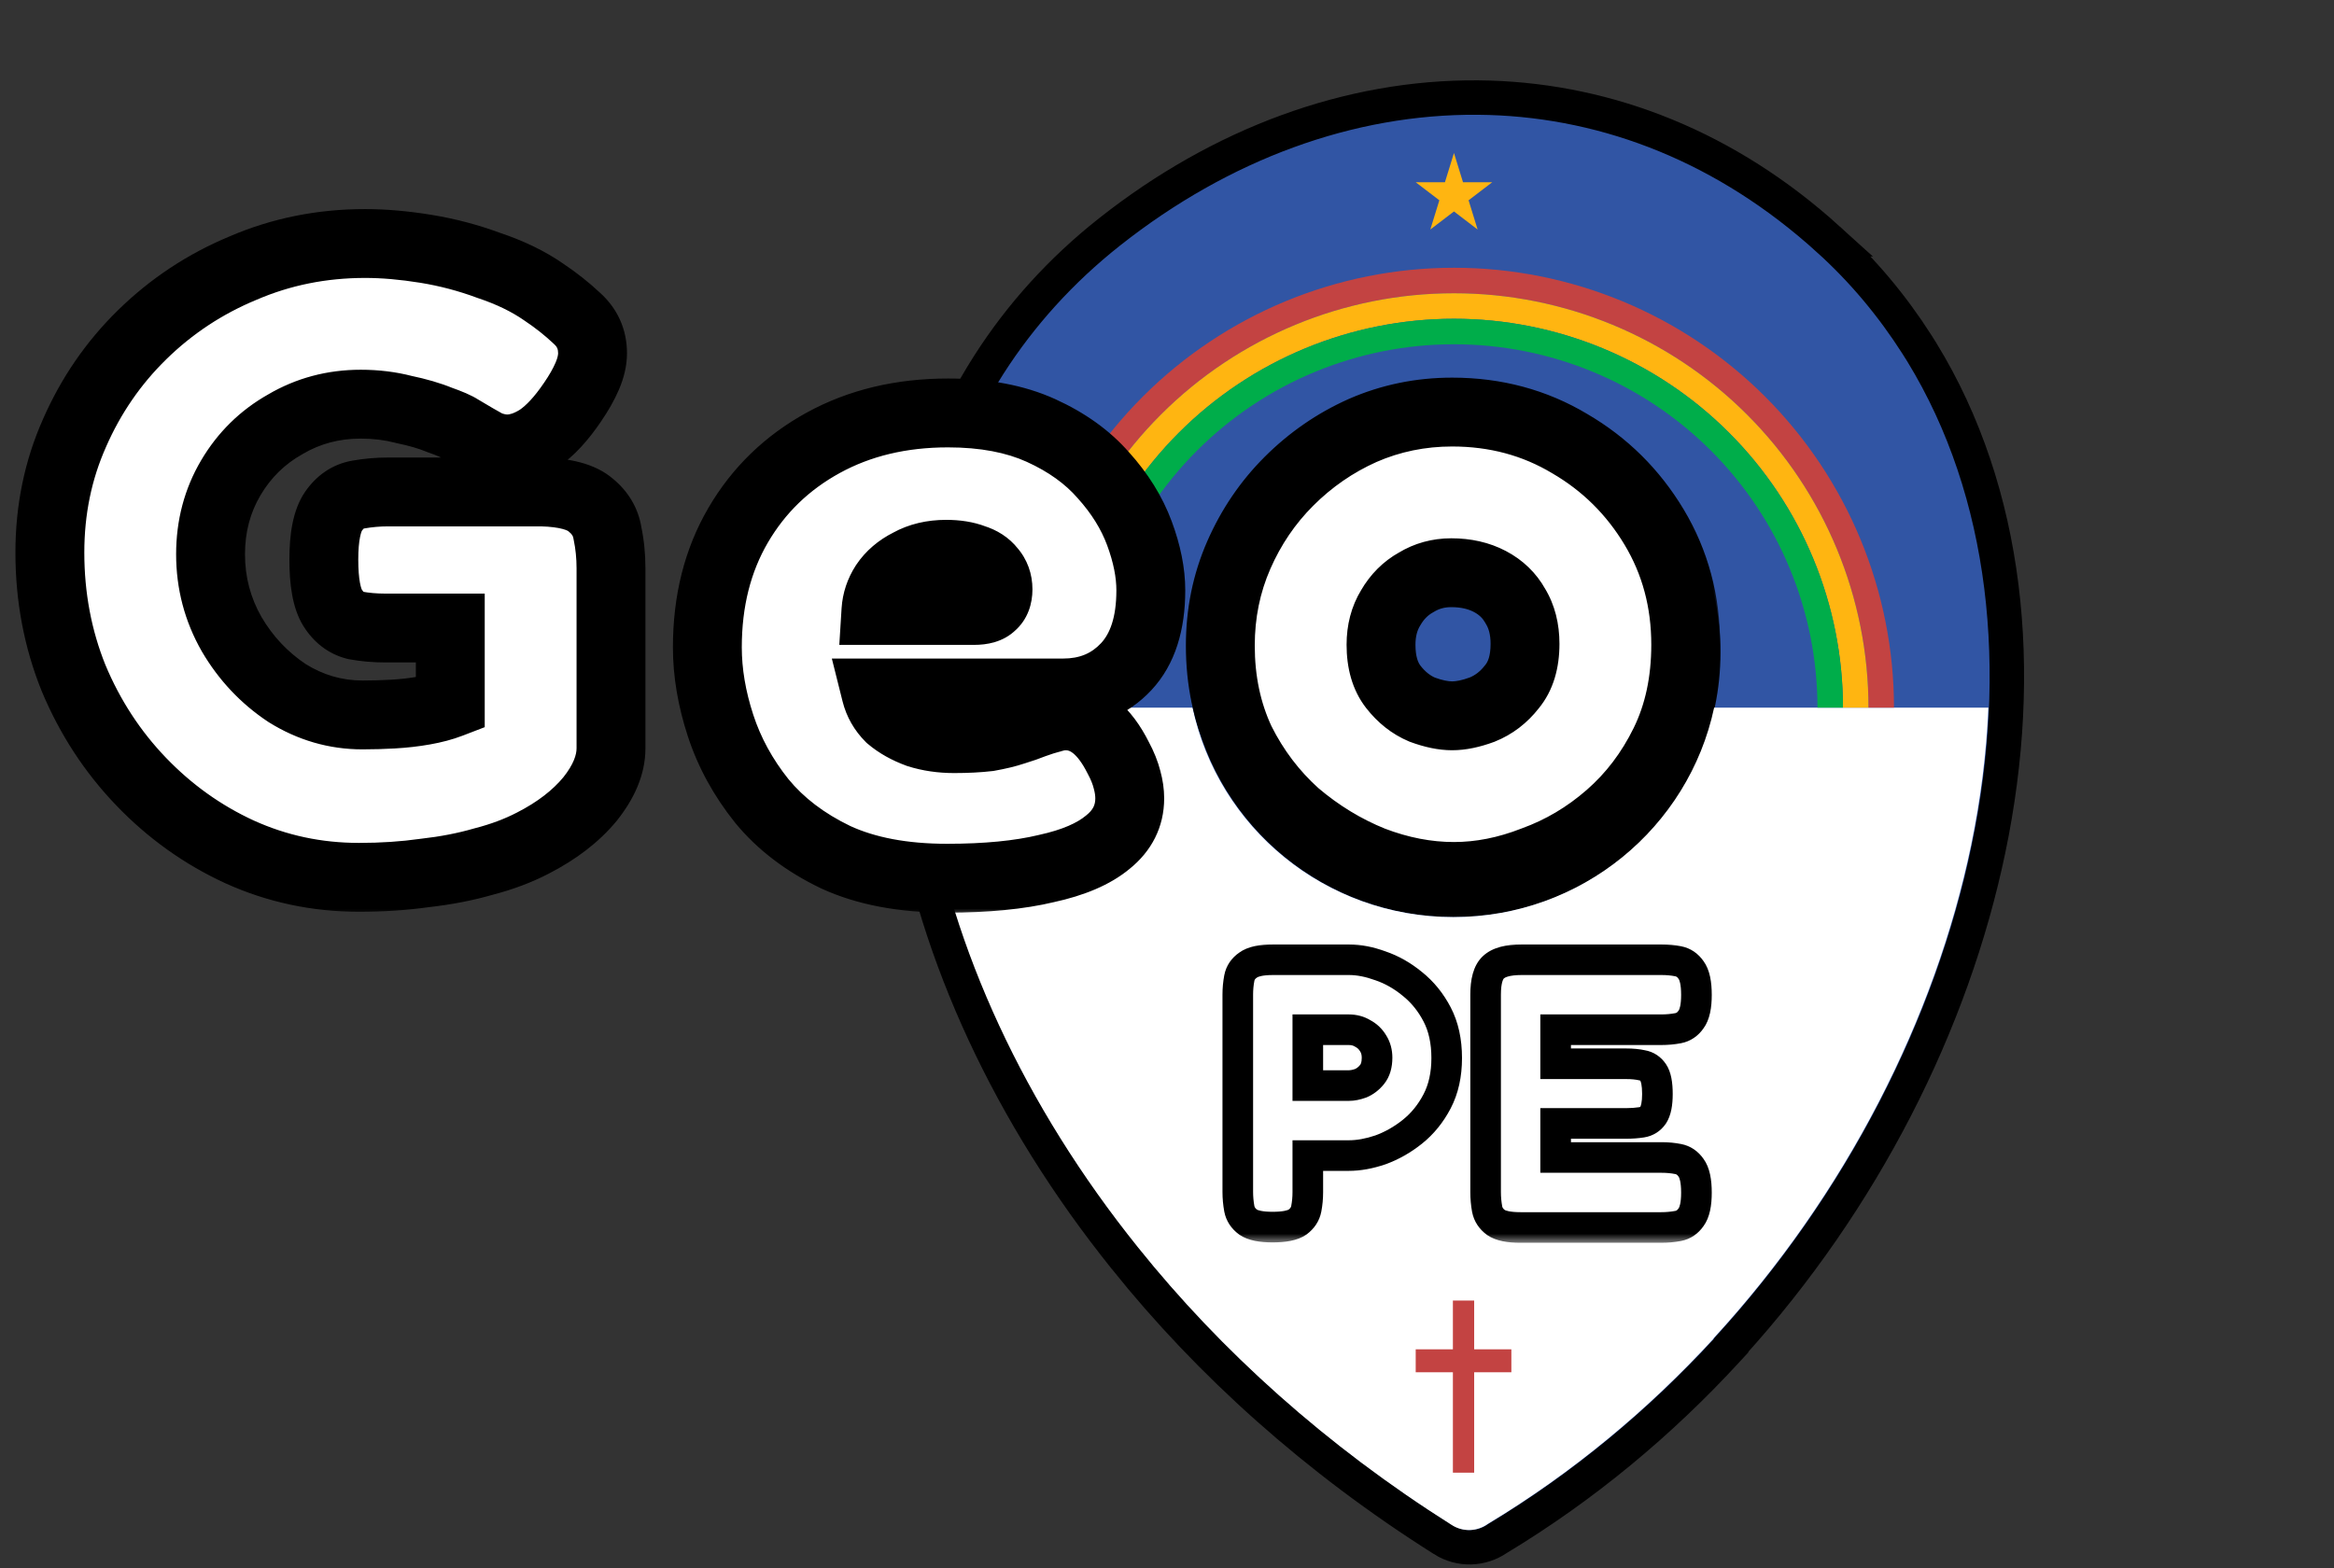
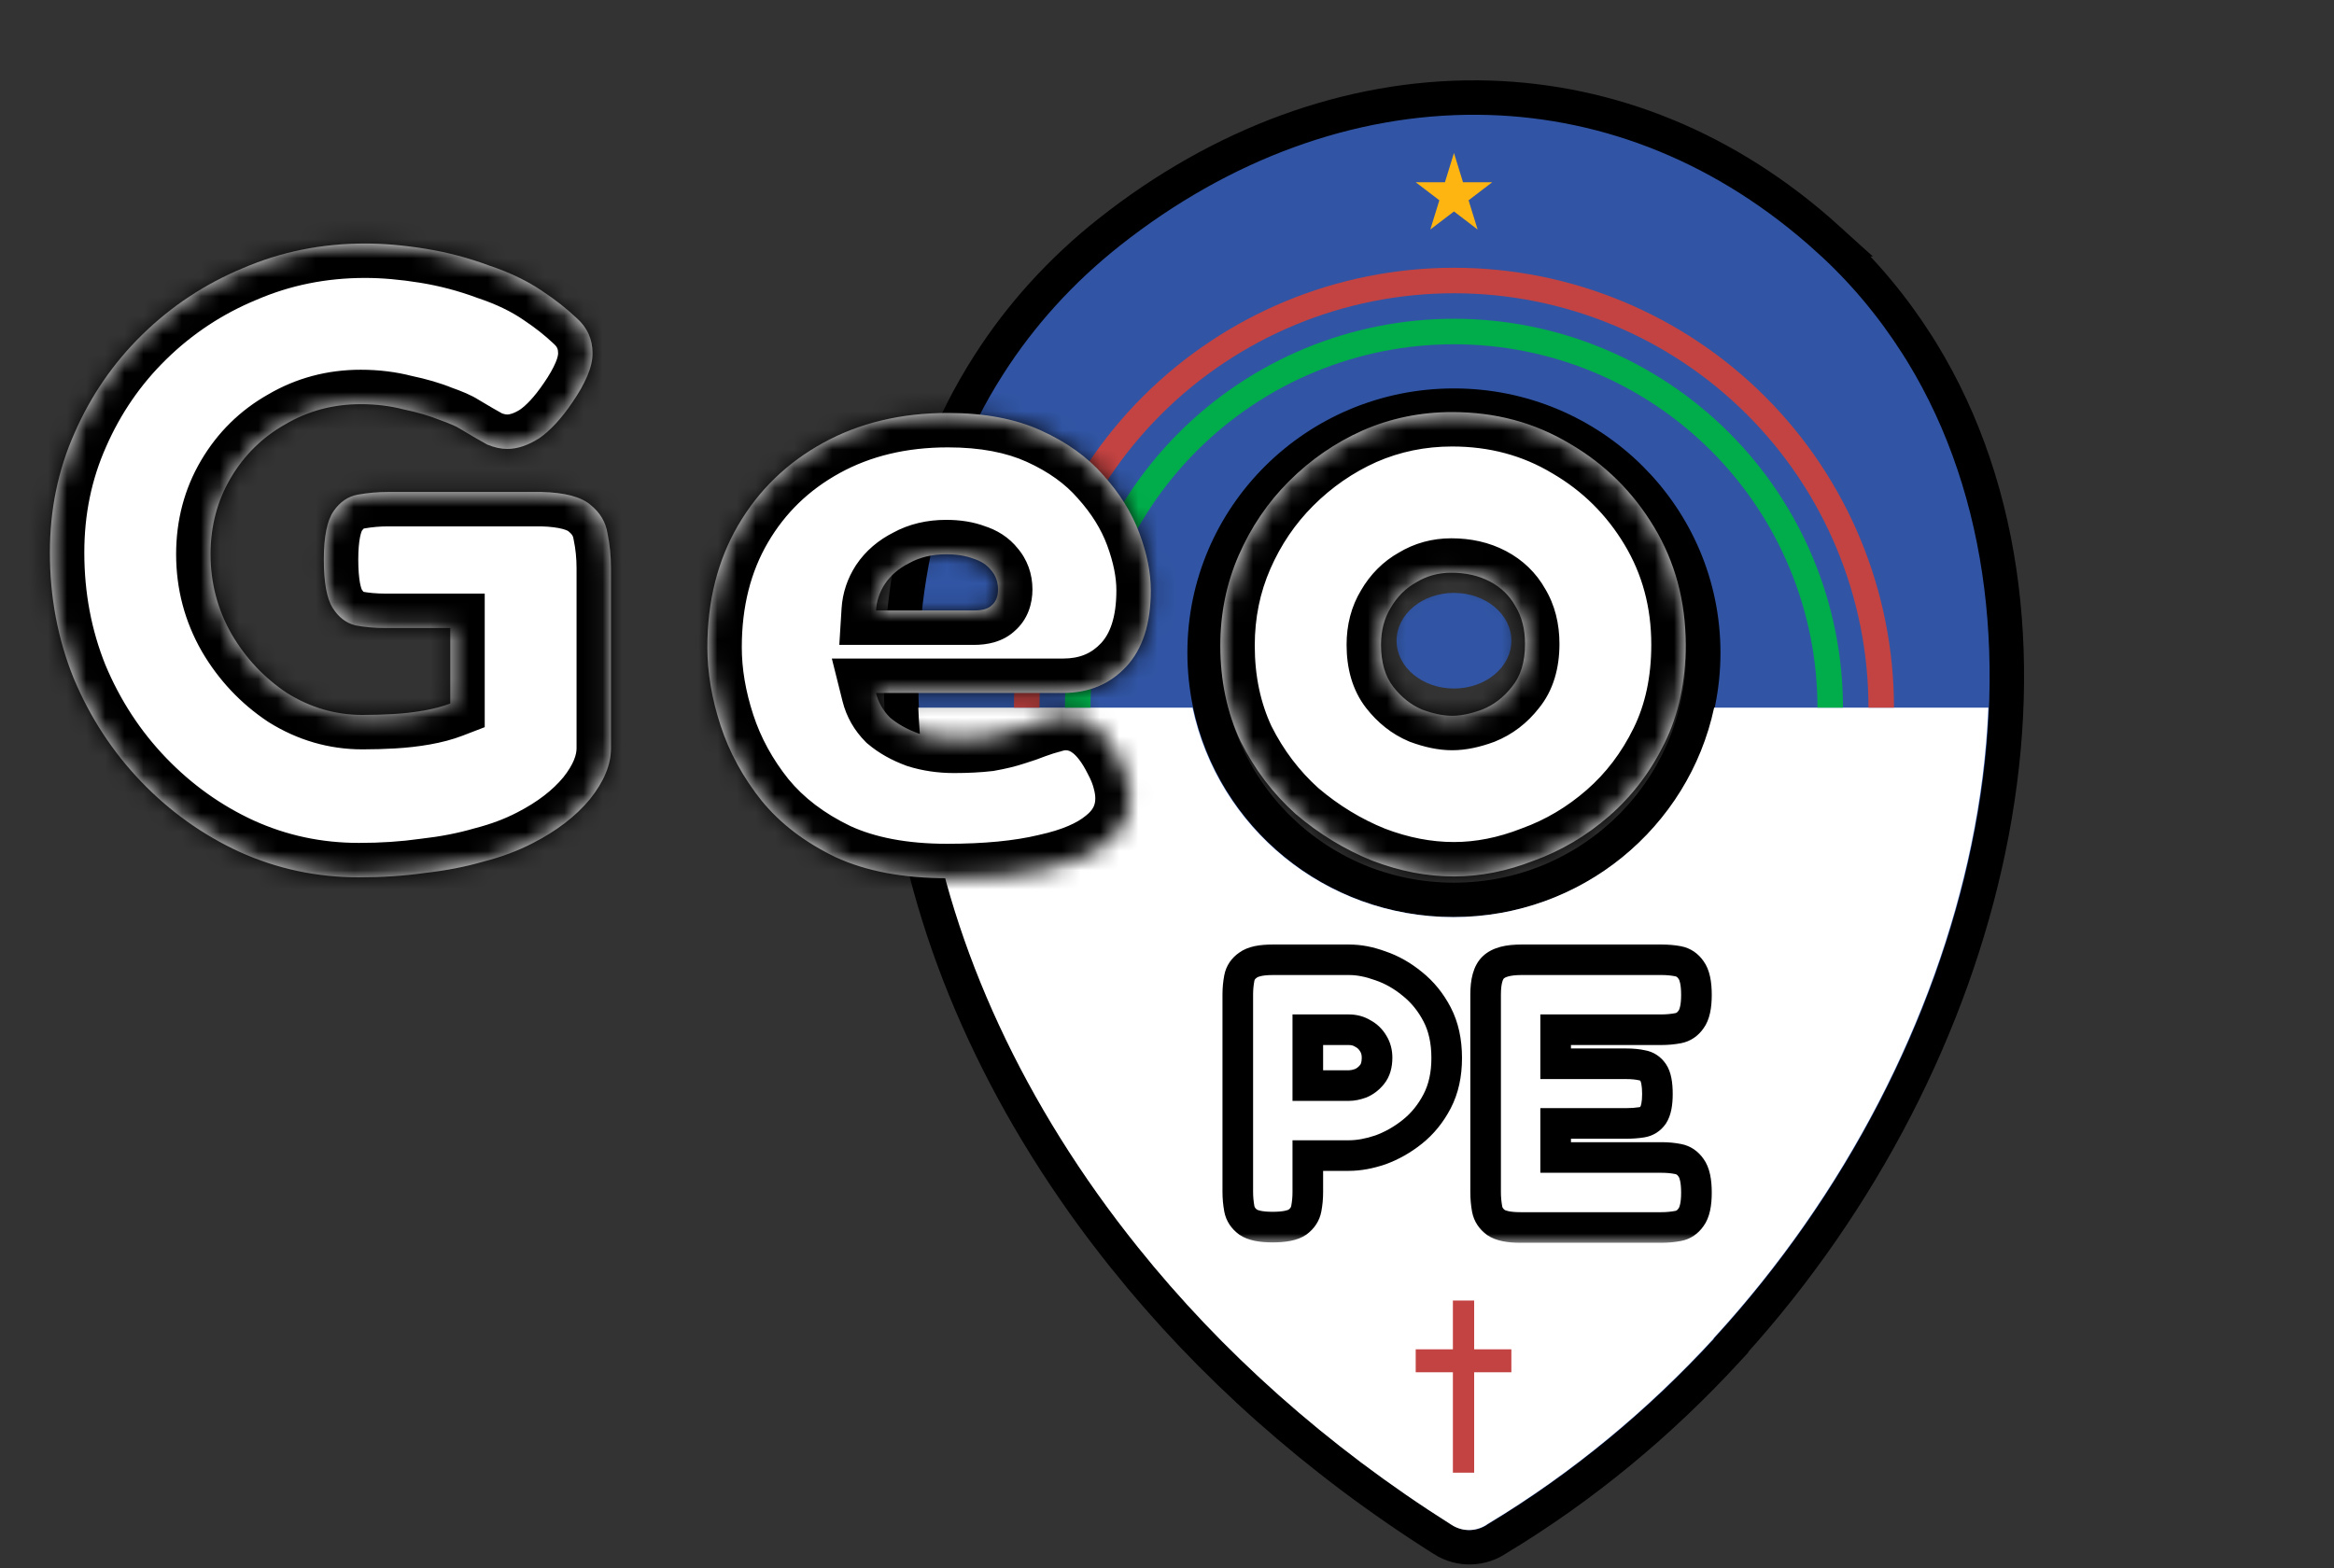
<svg xmlns="http://www.w3.org/2000/svg" width="122" height="82" viewBox="0 0 122 82" fill="none">
  <rect x="0" y="0" width="122" height="82" fill="#333333" stroke="none" />
  <path d="M77.85 5.112C84.11 5.303 90.257 7.7 95.567 12.512H95.566C97.383 14.15 98.925 16.011 100.206 18.02L100.459 18.423L100.46 18.424C104.95 25.762 105.882 35.056 103.942 44.382C102.048 53.498 97.38 62.737 90.49 70.331V70.355L90.253 70.612C86.808 74.36 82.793 77.719 78.28 80.439C77.452 81.01 76.341 81.073 75.431 80.495V80.494C68.793 76.305 63.211 71.272 58.819 65.791V65.79C52.762 58.254 48.93 49.875 47.615 41.767L47.497 40.996C46.356 33.047 47.65 25.363 51.698 19.053C53.343 16.481 55.445 14.142 57.999 12.124C63.834 7.515 70.53 5.051 77.243 5.101L77.85 5.112ZM62.966 34.13C62.966 41.262 68.791 47.051 75.998 47.051C83.2 47.051 89.03 41.262 89.03 34.13C89.03 27.004 83.205 21.209 75.998 21.209C68.79 21.209 62.96 26.998 62.966 34.129V34.13Z" fill="#3155A4" stroke="black" stroke-width="1.8" />
  <path d="M62.337 37C63.668 43.257 69.262 47.95 75.968 47.95C82.668 47.95 88.267 43.257 89.599 37H103.934C103.837 39.369 103.534 41.78 103.031 44.199C101.149 53.256 96.474 62.458 89.56 69.985V70.004C86.166 73.695 82.214 77.001 77.776 79.675C77.23 80.072 76.49 80.121 75.883 79.735C69.326 75.598 63.82 70.629 59.491 65.228C53.518 57.796 49.761 49.558 48.474 41.621C48.22 40.067 48.062 38.524 48 37H62.337Z" fill="white" />
  <mask id="path-3-outside-1_9_121" maskUnits="userSpaceOnUse" x="63" y="49" width="27" height="16" fill="black">
    <rect fill="white" x="63" y="49" width="27" height="16" />
    <path d="M66.52 64.16C65.92 64.16 65.493 64.073 65.24 63.9C64.987 63.713 64.833 63.48 64.78 63.2C64.727 62.907 64.7 62.613 64.7 62.32V52C64.7 51.707 64.727 51.42 64.78 51.14C64.833 50.86 64.987 50.633 65.24 50.46C65.493 50.273 65.927 50.18 66.54 50.18H70.52C71.027 50.18 71.573 50.287 72.16 50.5C72.747 50.7 73.3 51.013 73.82 51.44C74.353 51.867 74.787 52.4 75.12 53.04C75.453 53.68 75.62 54.44 75.62 55.32C75.62 56.187 75.453 56.94 75.12 57.58C74.787 58.22 74.353 58.753 73.82 59.18C73.3 59.593 72.747 59.907 72.16 60.12C71.573 60.32 71.02 60.42 70.5 60.42H68.36V62.34C68.36 62.633 68.333 62.92 68.28 63.2C68.227 63.48 68.073 63.713 67.82 63.9C67.567 64.073 67.133 64.16 66.52 64.16ZM68.36 56.76H70.52C70.693 56.76 70.893 56.72 71.12 56.64C71.347 56.547 71.547 56.393 71.72 56.18C71.893 55.967 71.98 55.673 71.98 55.3C71.98 55.02 71.913 54.773 71.78 54.56C71.647 54.333 71.467 54.16 71.24 54.04C71.027 53.907 70.78 53.84 70.5 53.84H68.36V56.76ZM79.475 64.18C78.874 64.18 78.448 64.093 78.195 63.92C77.941 63.733 77.788 63.5 77.734 63.22C77.681 62.927 77.654 62.633 77.654 62.34V52C77.654 51.307 77.788 50.833 78.055 50.58C78.335 50.313 78.828 50.18 79.534 50.18H86.855C87.161 50.18 87.448 50.207 87.715 50.26C87.995 50.313 88.221 50.467 88.394 50.72C88.581 50.973 88.674 51.407 88.674 52.02C88.674 52.62 88.581 53.047 88.394 53.3C88.221 53.553 87.995 53.707 87.715 53.76C87.434 53.813 87.141 53.84 86.835 53.84H81.314V55.62H85.014C85.321 55.62 85.594 55.647 85.835 55.7C86.075 55.74 86.268 55.867 86.415 56.08C86.561 56.293 86.635 56.667 86.635 57.2C86.635 57.707 86.561 58.073 86.415 58.3C86.268 58.513 86.068 58.64 85.814 58.68C85.561 58.72 85.281 58.74 84.975 58.74H81.314V60.52H86.855C87.161 60.52 87.448 60.547 87.715 60.6C87.995 60.653 88.221 60.807 88.394 61.06C88.581 61.313 88.674 61.747 88.674 62.36C88.674 62.96 88.581 63.387 88.394 63.64C88.221 63.893 87.995 64.047 87.715 64.1C87.434 64.153 87.141 64.18 86.835 64.18H79.475Z" />
  </mask>
  <path d="M66.52 64.16C65.92 64.16 65.493 64.073 65.24 63.9C64.987 63.713 64.833 63.48 64.78 63.2C64.727 62.907 64.7 62.613 64.7 62.32V52C64.7 51.707 64.727 51.42 64.78 51.14C64.833 50.86 64.987 50.633 65.24 50.46C65.493 50.273 65.927 50.18 66.54 50.18H70.52C71.027 50.18 71.573 50.287 72.16 50.5C72.747 50.7 73.3 51.013 73.82 51.44C74.353 51.867 74.787 52.4 75.12 53.04C75.453 53.68 75.62 54.44 75.62 55.32C75.62 56.187 75.453 56.94 75.12 57.58C74.787 58.22 74.353 58.753 73.82 59.18C73.3 59.593 72.747 59.907 72.16 60.12C71.573 60.32 71.02 60.42 70.5 60.42H68.36V62.34C68.36 62.633 68.333 62.92 68.28 63.2C68.227 63.48 68.073 63.713 67.82 63.9C67.567 64.073 67.133 64.16 66.52 64.16ZM68.36 56.76H70.52C70.693 56.76 70.893 56.72 71.12 56.64C71.347 56.547 71.547 56.393 71.72 56.18C71.893 55.967 71.98 55.673 71.98 55.3C71.98 55.02 71.913 54.773 71.78 54.56C71.647 54.333 71.467 54.16 71.24 54.04C71.027 53.907 70.78 53.84 70.5 53.84H68.36V56.76ZM79.475 64.18C78.874 64.18 78.448 64.093 78.195 63.92C77.941 63.733 77.788 63.5 77.734 63.22C77.681 62.927 77.654 62.633 77.654 62.34V52C77.654 51.307 77.788 50.833 78.055 50.58C78.335 50.313 78.828 50.18 79.534 50.18H86.855C87.161 50.18 87.448 50.207 87.715 50.26C87.995 50.313 88.221 50.467 88.394 50.72C88.581 50.973 88.674 51.407 88.674 52.02C88.674 52.62 88.581 53.047 88.394 53.3C88.221 53.553 87.995 53.707 87.715 53.76C87.434 53.813 87.141 53.84 86.835 53.84H81.314V55.62H85.014C85.321 55.62 85.594 55.647 85.835 55.7C86.075 55.74 86.268 55.867 86.415 56.08C86.561 56.293 86.635 56.667 86.635 57.2C86.635 57.707 86.561 58.073 86.415 58.3C86.268 58.513 86.068 58.64 85.814 58.68C85.561 58.72 85.281 58.74 84.975 58.74H81.314V60.52H86.855C87.161 60.52 87.448 60.547 87.715 60.6C87.995 60.653 88.221 60.807 88.394 61.06C88.581 61.313 88.674 61.747 88.674 62.36C88.674 62.96 88.581 63.387 88.394 63.64C88.221 63.893 87.995 64.047 87.715 64.1C87.434 64.153 87.141 64.18 86.835 64.18H79.475Z" fill="white" />
  <path d="M65.24 63.9L64.765 64.544L64.777 64.552L64.788 64.56L65.24 63.9ZM64.78 63.2L63.993 63.343L63.994 63.35L64.78 63.2ZM64.78 51.14L65.566 51.29L65.566 51.29L64.78 51.14ZM65.24 50.46L65.692 51.12L65.703 51.112L65.715 51.104L65.24 50.46ZM72.16 50.5L71.887 51.252L71.894 51.255L71.902 51.257L72.16 50.5ZM73.82 51.44L73.312 52.059L73.32 52.065L73.82 51.44ZM75.12 53.04L75.829 52.67L75.829 52.67L75.12 53.04ZM75.12 57.58L75.829 57.95L75.829 57.95L75.12 57.58ZM73.82 59.18L74.318 59.806L74.32 59.805L73.82 59.18ZM72.16 60.12L72.418 60.877L72.426 60.875L72.433 60.872L72.16 60.12ZM68.36 60.42V59.62H67.56V60.42H68.36ZM68.28 63.2L69.066 63.35L69.066 63.35L68.28 63.2ZM67.82 63.9L68.272 64.56L68.283 64.552L68.295 64.544L67.82 63.9ZM68.36 56.76H67.56V57.56H68.36V56.76ZM71.12 56.64L71.386 57.394L71.406 57.388L71.425 57.38L71.12 56.64ZM71.72 56.18L71.099 55.675L71.099 55.675L71.72 56.18ZM71.78 54.56L71.091 54.966L71.096 54.975L71.102 54.984L71.78 54.56ZM71.24 54.04L70.816 54.718L70.84 54.734L70.866 54.747L71.24 54.04ZM68.36 53.84V53.04H67.56V53.84H68.36ZM66.52 64.16V63.36C65.952 63.36 65.735 63.269 65.692 63.24L65.24 63.9L64.788 64.56C65.251 64.877 65.888 64.96 66.52 64.96V64.16ZM65.24 63.9L65.715 63.256C65.605 63.175 65.577 63.111 65.566 63.05L64.78 63.2L63.994 63.35C64.089 63.849 64.368 64.251 64.765 64.544L65.24 63.9ZM64.78 63.2L65.567 63.057C65.522 62.81 65.5 62.565 65.5 62.32H64.7H63.9C63.9 62.662 63.931 63.003 63.993 63.343L64.78 63.2ZM64.7 62.32H65.5V52H64.7H63.9V62.32H64.7ZM64.7 52H65.5C65.5 51.755 65.522 51.519 65.566 51.29L64.78 51.14L63.994 50.99C63.931 51.321 63.9 51.658 63.9 52H64.7ZM64.78 51.14L65.566 51.29C65.576 51.234 65.598 51.184 65.692 51.12L65.24 50.46L64.788 49.8C64.375 50.082 64.09 50.486 63.994 50.99L64.78 51.14ZM65.24 50.46L65.715 51.104C65.751 51.078 65.96 50.98 66.54 50.98V50.18V49.38C65.893 49.38 65.236 49.469 64.765 49.816L65.24 50.46ZM66.54 50.18V50.98H70.52V50.18V49.38H66.54V50.18ZM70.52 50.18V50.98C70.915 50.98 71.368 51.063 71.887 51.252L72.16 50.5L72.433 49.748C71.779 49.51 71.139 49.38 70.52 49.38V50.18ZM72.16 50.5L71.902 51.257C72.39 51.424 72.86 51.687 73.312 52.059L73.82 51.44L74.328 50.822C73.74 50.339 73.103 49.976 72.418 49.743L72.16 50.5ZM73.82 51.44L73.32 52.065C73.762 52.418 74.126 52.863 74.41 53.41L75.12 53.04L75.829 52.67C75.448 51.937 74.945 51.315 74.32 50.815L73.82 51.44ZM75.12 53.04L74.41 53.41C74.673 53.913 74.82 54.541 74.82 55.32H75.62H76.42C76.42 54.339 76.234 53.447 75.829 52.67L75.12 53.04ZM75.62 55.32H74.82C74.82 56.084 74.674 56.705 74.41 57.211L75.12 57.58L75.829 57.95C76.233 57.175 76.42 56.29 76.42 55.32H75.62ZM75.12 57.58L74.41 57.211C74.126 57.757 73.762 58.202 73.32 58.555L73.82 59.18L74.32 59.805C74.945 59.305 75.448 58.683 75.829 57.95L75.12 57.58ZM73.82 59.18L73.322 58.554C72.865 58.917 72.387 59.186 71.887 59.368L72.16 60.12L72.433 60.872C73.106 60.627 73.735 60.27 74.318 59.806L73.82 59.18ZM72.16 60.12L71.902 59.363C71.383 59.54 70.917 59.62 70.5 59.62V60.42V61.22C71.123 61.22 71.764 61.1 72.418 60.877L72.16 60.12ZM70.5 60.42V59.62H68.36V60.42V61.22H70.5V60.42ZM68.36 60.42H67.56V62.34H68.36H69.16V60.42H68.36ZM68.36 62.34H67.56C67.56 62.585 67.538 62.821 67.494 63.05L68.28 63.2L69.066 63.35C69.129 63.019 69.16 62.682 69.16 62.34H68.36ZM68.28 63.2L67.494 63.05C67.483 63.111 67.455 63.175 67.345 63.256L67.82 63.9L68.295 64.544C68.692 64.251 68.971 63.849 69.066 63.35L68.28 63.2ZM67.82 63.9L67.368 63.24C67.327 63.268 67.106 63.36 66.52 63.36V64.16V64.96C67.161 64.96 67.807 64.879 68.272 64.56L67.82 63.9ZM68.36 56.76V57.56H70.52V56.76V55.96H68.36V56.76ZM70.52 56.76V57.56C70.812 57.56 71.105 57.494 71.386 57.394L71.12 56.64L70.854 55.886C70.682 55.946 70.575 55.96 70.52 55.96V56.76ZM71.12 56.64L71.425 57.38C71.789 57.23 72.094 56.989 72.341 56.684L71.72 56.18L71.099 55.675C71 55.798 70.904 55.864 70.815 55.9L71.12 56.64ZM71.72 56.18L72.341 56.684C72.666 56.285 72.78 55.791 72.78 55.3H71.98H71.18C71.18 55.555 71.121 55.648 71.099 55.675L71.72 56.18ZM71.98 55.3H72.78C72.78 54.888 72.68 54.49 72.458 54.136L71.78 54.56L71.102 54.984C71.147 55.056 71.18 55.153 71.18 55.3H71.98ZM71.78 54.56L72.469 54.154C72.263 53.803 71.975 53.524 71.614 53.333L71.24 54.04L70.866 54.747C70.958 54.796 71.03 54.863 71.091 54.966L71.78 54.56ZM71.24 54.04L71.664 53.362C71.309 53.14 70.912 53.04 70.5 53.04V53.84V54.64C70.647 54.64 70.744 54.673 70.816 54.718L71.24 54.04ZM70.5 53.84V53.04H68.36V53.84V54.64H70.5V53.84ZM68.36 53.84H67.56V56.76H68.36H69.16V53.84H68.36ZM78.195 63.92L77.72 64.564L77.731 64.572L77.743 64.58L78.195 63.92ZM77.734 63.22L76.947 63.363L76.949 63.37L77.734 63.22ZM78.055 50.58L78.606 51.16L78.606 51.159L78.055 50.58ZM87.715 50.26L87.558 51.044L87.565 51.046L87.715 50.26ZM88.394 50.72L87.734 51.172L87.742 51.183L87.751 51.195L88.394 50.72ZM88.394 53.3L87.751 52.825L87.742 52.837L87.734 52.848L88.394 53.3ZM87.715 53.76L87.565 52.974L87.565 52.974L87.715 53.76ZM81.314 53.84V53.04H80.514V53.84H81.314ZM81.314 55.62H80.514V56.42H81.314V55.62ZM85.835 55.7L85.661 56.481L85.682 56.486L85.703 56.489L85.835 55.7ZM86.415 56.08L85.755 56.533L85.755 56.533L86.415 56.08ZM86.415 58.3L87.074 58.753L87.08 58.744L87.086 58.735L86.415 58.3ZM85.814 58.68L85.939 59.47L85.939 59.47L85.814 58.68ZM81.314 58.74V57.94H80.514V58.74H81.314ZM81.314 60.52H80.514V61.32H81.314V60.52ZM87.715 60.6L87.558 61.385L87.565 61.386L87.715 60.6ZM88.394 61.06L87.734 61.512L87.742 61.523L87.751 61.535L88.394 61.06ZM88.394 63.64L87.751 63.165L87.742 63.177L87.734 63.188L88.394 63.64ZM87.715 64.1L87.565 63.314L87.565 63.314L87.715 64.1ZM79.475 64.18V63.38C78.907 63.38 78.69 63.289 78.646 63.26L78.195 63.92L77.743 64.58C78.206 64.897 78.842 64.98 79.475 64.98V64.18ZM78.195 63.92L78.669 63.276C78.56 63.195 78.532 63.131 78.52 63.07L77.734 63.22L76.949 63.37C77.044 63.869 77.323 64.271 77.72 64.564L78.195 63.92ZM77.734 63.22L78.522 63.077C78.477 62.83 78.454 62.585 78.454 62.34H77.654H76.855C76.855 62.682 76.886 63.023 76.947 63.363L77.734 63.22ZM77.654 62.34H78.454V52H77.654H76.855V62.34H77.654ZM77.654 52H78.454C78.454 51.351 78.591 51.174 78.606 51.16L78.055 50.58L77.504 50C76.985 50.493 76.855 51.262 76.855 52H77.654ZM78.055 50.58L78.606 51.159C78.655 51.113 78.88 50.98 79.534 50.98V50.18V49.38C78.775 49.38 78.014 49.514 77.503 50.001L78.055 50.58ZM79.534 50.18V50.98H86.855V50.18V49.38H79.534V50.18ZM86.855 50.18V50.98C87.115 50.98 87.349 51.003 87.558 51.044L87.715 50.26L87.871 49.475C87.547 49.411 87.207 49.38 86.855 49.38V50.18ZM87.715 50.26L87.565 51.046C87.62 51.056 87.67 51.078 87.734 51.172L88.394 50.72L89.055 50.268C88.772 49.855 88.369 49.57 87.864 49.474L87.715 50.26ZM88.394 50.72L87.751 51.195C87.777 51.231 87.874 51.44 87.874 52.02H88.674H89.475C89.475 51.373 89.385 50.716 89.039 50.245L88.394 50.72ZM88.674 52.02H87.874C87.874 52.581 87.778 52.787 87.751 52.825L88.394 53.3L89.039 53.775C89.384 53.306 89.475 52.658 89.475 52.02H88.674ZM88.394 53.3L87.734 52.848C87.67 52.942 87.62 52.964 87.565 52.974L87.715 53.76L87.864 54.546C88.369 54.45 88.772 54.165 89.055 53.752L88.394 53.3ZM87.715 53.76L87.565 52.974C87.338 53.017 87.095 53.04 86.835 53.04V53.84V54.64C87.188 54.64 87.531 54.609 87.864 54.546L87.715 53.76ZM86.835 53.84V53.04H81.314V53.84V54.64H86.835V53.84ZM81.314 53.84H80.514V55.62H81.314H82.115V53.84H81.314ZM81.314 55.62V56.42H85.014V55.62V54.82H81.314V55.62ZM85.014 55.62V56.42C85.276 56.42 85.49 56.443 85.661 56.481L85.835 55.7L86.008 54.919C85.699 54.85 85.366 54.82 85.014 54.82V55.62ZM85.835 55.7L85.703 56.489C85.712 56.491 85.717 56.492 85.719 56.493C85.72 56.493 85.721 56.494 85.721 56.494C85.722 56.495 85.725 56.497 85.73 56.502C85.736 56.507 85.744 56.517 85.755 56.533L86.415 56.08L87.074 55.627C86.813 55.247 86.435 54.989 85.966 54.911L85.835 55.7ZM86.415 56.08L85.755 56.533C85.745 56.518 85.77 56.549 85.794 56.674C85.818 56.794 85.835 56.966 85.835 57.2H86.635H87.434C87.434 56.645 87.368 56.055 87.074 55.627L86.415 56.08ZM86.635 57.2H85.835C85.835 57.418 85.819 57.581 85.795 57.698C85.784 57.756 85.771 57.797 85.761 57.826C85.75 57.854 85.743 57.865 85.743 57.865L86.415 58.3L87.086 58.735C87.363 58.307 87.434 57.746 87.434 57.2H86.635ZM86.415 58.3L85.755 57.847C85.737 57.873 85.727 57.879 85.727 57.879C85.726 57.879 85.718 57.885 85.69 57.89L85.814 58.68L85.939 59.47C86.412 59.396 86.804 59.145 87.074 58.753L86.415 58.3ZM85.814 58.68L85.69 57.89C85.485 57.922 85.247 57.94 84.975 57.94V58.74V59.54C85.315 59.54 85.638 59.518 85.939 59.47L85.814 58.68ZM84.975 58.74V57.94H81.314V58.74V59.54H84.975V58.74ZM81.314 58.74H80.514V60.52H81.314H82.115V58.74H81.314ZM81.314 60.52V61.32H86.855V60.52V59.72H81.314V60.52ZM86.855 60.52V61.32C87.115 61.32 87.349 61.343 87.558 61.385L87.715 60.6L87.871 59.816C87.547 59.751 87.207 59.72 86.855 59.72V60.52ZM87.715 60.6L87.565 61.386C87.62 61.396 87.67 61.418 87.734 61.512L88.394 61.06L89.055 60.608C88.772 60.195 88.369 59.91 87.864 59.814L87.715 60.6ZM88.394 61.06L87.751 61.535C87.777 61.571 87.874 61.78 87.874 62.36H88.674H89.475C89.475 61.713 89.385 61.056 89.039 60.585L88.394 61.06ZM88.674 62.36H87.874C87.874 62.922 87.778 63.127 87.751 63.165L88.394 63.64L89.039 64.115C89.384 63.646 89.475 62.998 89.475 62.36H88.674ZM88.394 63.64L87.734 63.188C87.67 63.282 87.62 63.304 87.565 63.314L87.715 64.1L87.864 64.886C88.369 64.79 88.772 64.505 89.055 64.092L88.394 63.64ZM87.715 64.1L87.565 63.314C87.338 63.357 87.095 63.38 86.835 63.38V64.18V64.98C87.188 64.98 87.531 64.949 87.864 64.886L87.715 64.1ZM86.835 64.18V63.38H79.475V64.18V64.98H86.835V64.18Z" fill="black" mask="url(#path-3-outside-1_9_121)" />
  <path d="M77.056 68V70.55H79V71.75H77.056V77H75.944V71.75H74V70.55H75.944V68H77.056Z" fill="#C34342" />
  <path d="M76 14C82.1 14 87.95 16.423 92.263 20.736C96.577 25.05 99 30.9 99 37H97.667C97.667 31.254 95.384 25.743 91.321 21.679C87.257 17.616 81.746 15.333 76 15.333C70.254 15.333 64.743 17.616 60.679 21.679C56.616 25.743 54.333 31.254 54.333 37H53C53 30.9 55.423 25.05 59.736 20.736C64.05 16.423 69.9 14 76 14Z" fill="#C34342" />
-   <path d="M76 15.333C81.746 15.333 87.257 17.616 91.321 21.679C95.384 25.743 97.667 31.254 97.667 37H96.333C96.333 31.607 94.191 26.435 90.378 22.622C86.565 18.809 81.393 16.667 76 16.667C70.607 16.667 65.435 18.809 61.622 22.622C57.809 26.435 55.667 31.607 55.667 37H54.333C54.333 31.254 56.616 25.743 60.679 21.679C64.743 17.616 70.254 15.333 76 15.333Z" fill="#FFB511" />
  <path d="M76 16.667C78.67 16.667 81.314 17.193 83.781 18.214C86.248 19.236 88.49 20.734 90.378 22.622C94.191 26.435 96.333 31.607 96.333 37H95C95 31.961 92.998 27.128 89.435 23.565C87.671 21.801 85.576 20.401 83.271 19.446C80.966 18.491 78.495 18 76 18C70.961 18 66.128 20.002 62.565 23.565C59.002 27.128 57 31.961 57 37H55.667C55.667 31.607 57.809 26.435 61.622 22.622C65.435 18.809 70.607 16.667 76 16.667Z" fill="#00AD4A" />
  <ellipse cx="76" cy="33.5" rx="3" ry="2.5" fill="#3155A4" />
  <mask id="path-10-outside-2_9_121" maskUnits="userSpaceOnUse" x="0" y="10" width="90" height="38" fill="black">
-     <rect fill="white" y="10" width="90" height="38" />
    <path d="M18.763 45.872C16.56 45.872 14.479 45.428 12.521 44.541C10.593 43.654 8.88 42.43 7.38 40.869C5.881 39.308 4.703 37.503 3.846 35.453C3.02 33.403 2.607 31.215 2.607 28.889C2.607 26.655 3.035 24.575 3.892 22.647C4.748 20.688 5.927 18.975 7.426 17.506C8.956 16.006 10.716 14.844 12.704 14.018C14.694 13.161 16.82 12.732 19.085 12.732C20.064 12.732 21.119 12.824 22.252 13.008C23.384 13.191 24.485 13.482 25.556 13.88C26.658 14.247 27.607 14.706 28.402 15.257C29.045 15.685 29.626 16.144 30.146 16.634C30.697 17.123 30.973 17.735 30.973 18.47C30.973 18.837 30.881 19.235 30.697 19.663C30.514 20.092 30.254 20.551 29.917 21.04C29.336 21.897 28.754 22.524 28.173 22.922C27.591 23.289 27.041 23.473 26.52 23.473C26.184 23.473 25.832 23.396 25.465 23.243C25.128 23.06 24.654 22.784 24.042 22.417C23.858 22.295 23.506 22.142 22.986 21.958C22.466 21.744 21.839 21.56 21.104 21.407C20.4 21.224 19.651 21.132 18.855 21.132C17.417 21.132 16.101 21.484 14.908 22.188C13.714 22.861 12.766 23.794 12.062 24.988C11.358 26.181 11.006 27.512 11.006 28.981C11.006 30.48 11.373 31.873 12.108 33.158C12.842 34.412 13.806 35.438 14.999 36.233C16.224 36.998 17.539 37.381 18.947 37.381C19.498 37.381 20.033 37.365 20.553 37.335C21.104 37.304 21.64 37.243 22.16 37.151C22.68 37.059 23.139 36.937 23.537 36.784V32.837H20.14C19.59 32.837 19.069 32.791 18.58 32.699C18.09 32.576 17.692 32.27 17.386 31.781C17.08 31.291 16.927 30.45 16.927 29.256C16.927 28.063 17.096 27.221 17.432 26.732C17.769 26.242 18.197 25.951 18.717 25.86C19.238 25.768 19.758 25.722 20.278 25.722H28.311C29.535 25.753 30.391 25.982 30.881 26.41C31.37 26.808 31.661 27.298 31.753 27.879C31.875 28.461 31.937 29.073 31.937 29.715V39.125C31.937 39.982 31.569 40.869 30.835 41.787C30.101 42.674 29.106 43.439 27.852 44.082C27.087 44.48 26.23 44.801 25.281 45.046C24.332 45.321 23.307 45.52 22.206 45.643C21.135 45.796 19.987 45.872 18.763 45.872ZM49.505 45.918C47.21 45.918 45.267 45.551 43.675 44.816C42.084 44.051 40.799 43.072 39.82 41.879C38.841 40.655 38.122 39.339 37.663 37.931C37.204 36.524 36.974 35.162 36.974 33.846C36.974 31.429 37.51 29.302 38.581 27.466C39.652 25.63 41.136 24.192 43.033 23.152C44.93 22.111 47.103 21.591 49.551 21.591C51.448 21.591 53.07 21.897 54.416 22.509C55.763 23.121 56.849 23.901 57.675 24.85C58.532 25.799 59.159 26.808 59.557 27.879C59.955 28.95 60.154 29.945 60.154 30.863C60.154 32.607 59.725 33.938 58.868 34.856C58.012 35.774 56.91 36.233 55.564 36.233H45.787C45.909 36.723 46.154 37.151 46.521 37.518C46.919 37.855 47.409 38.13 47.99 38.344C48.572 38.528 49.199 38.62 49.872 38.62C50.545 38.62 51.142 38.589 51.662 38.528C52.182 38.436 52.626 38.329 52.993 38.207C53.391 38.084 53.743 37.962 54.049 37.84C54.386 37.717 54.676 37.625 54.921 37.564C55.196 37.472 55.456 37.426 55.701 37.426C56.252 37.426 56.757 37.61 57.216 37.977C57.675 38.344 58.088 38.895 58.455 39.63C58.669 40.028 58.822 40.41 58.914 40.777C59.006 41.114 59.052 41.435 59.052 41.741C59.052 42.659 58.669 43.424 57.904 44.036C57.17 44.648 56.099 45.107 54.691 45.413C53.284 45.75 51.555 45.918 49.505 45.918ZM45.787 31.919H50.928C51.356 31.919 51.662 31.827 51.846 31.643C52.06 31.459 52.167 31.184 52.167 30.817C52.167 30.419 52.045 30.082 51.8 29.807C51.586 29.532 51.28 29.333 50.882 29.21C50.484 29.057 50.01 28.981 49.459 28.981C48.724 28.981 48.082 29.134 47.531 29.44C46.98 29.715 46.552 30.082 46.246 30.541C45.971 30.97 45.818 31.429 45.787 31.919ZM75.996 45.826C74.589 45.826 73.166 45.551 71.728 45C70.289 44.419 68.958 43.608 67.734 42.567C66.541 41.496 65.577 40.226 64.843 38.758C64.139 37.258 63.787 35.59 63.787 33.755C63.787 32.072 64.108 30.496 64.751 29.027C65.393 27.558 66.266 26.273 67.367 25.171C68.499 24.039 69.784 23.152 71.223 22.509C72.692 21.866 74.252 21.545 75.904 21.545C78.169 21.545 80.219 22.096 82.055 23.198C83.891 24.268 85.36 25.722 86.462 27.558C87.563 29.394 88.114 31.444 88.114 33.709C88.114 35.636 87.747 37.35 87.012 38.849C86.278 40.349 85.314 41.619 84.121 42.659C82.927 43.7 81.611 44.48 80.173 45C78.766 45.551 77.373 45.826 75.996 45.826ZM75.904 37.426C76.364 37.426 76.884 37.319 77.465 37.105C78.077 36.86 78.597 36.463 79.026 35.912C79.485 35.361 79.714 34.611 79.714 33.663C79.714 32.898 79.546 32.24 79.209 31.689C78.903 31.138 78.46 30.71 77.878 30.404C77.297 30.098 76.624 29.945 75.859 29.945C75.185 29.945 74.573 30.113 74.023 30.45C73.472 30.756 73.028 31.199 72.692 31.781C72.355 32.332 72.187 32.974 72.187 33.709C72.187 34.627 72.401 35.361 72.829 35.912C73.258 36.463 73.763 36.86 74.344 37.105C74.925 37.319 75.445 37.426 75.904 37.426Z" />
  </mask>
  <path d="M18.763 45.872C16.56 45.872 14.479 45.428 12.521 44.541C10.593 43.654 8.88 42.43 7.38 40.869C5.881 39.308 4.703 37.503 3.846 35.453C3.02 33.403 2.607 31.215 2.607 28.889C2.607 26.655 3.035 24.575 3.892 22.647C4.748 20.688 5.927 18.975 7.426 17.506C8.956 16.006 10.716 14.844 12.704 14.018C14.694 13.161 16.82 12.732 19.085 12.732C20.064 12.732 21.119 12.824 22.252 13.008C23.384 13.191 24.485 13.482 25.556 13.88C26.658 14.247 27.607 14.706 28.402 15.257C29.045 15.685 29.626 16.144 30.146 16.634C30.697 17.123 30.973 17.735 30.973 18.47C30.973 18.837 30.881 19.235 30.697 19.663C30.514 20.092 30.254 20.551 29.917 21.04C29.336 21.897 28.754 22.524 28.173 22.922C27.591 23.289 27.041 23.473 26.52 23.473C26.184 23.473 25.832 23.396 25.465 23.243C25.128 23.06 24.654 22.784 24.042 22.417C23.858 22.295 23.506 22.142 22.986 21.958C22.466 21.744 21.839 21.56 21.104 21.407C20.4 21.224 19.651 21.132 18.855 21.132C17.417 21.132 16.101 21.484 14.908 22.188C13.714 22.861 12.766 23.794 12.062 24.988C11.358 26.181 11.006 27.512 11.006 28.981C11.006 30.48 11.373 31.873 12.108 33.158C12.842 34.412 13.806 35.438 14.999 36.233C16.224 36.998 17.539 37.381 18.947 37.381C19.498 37.381 20.033 37.365 20.553 37.335C21.104 37.304 21.64 37.243 22.16 37.151C22.68 37.059 23.139 36.937 23.537 36.784V32.837H20.14C19.59 32.837 19.069 32.791 18.58 32.699C18.09 32.576 17.692 32.27 17.386 31.781C17.08 31.291 16.927 30.45 16.927 29.256C16.927 28.063 17.096 27.221 17.432 26.732C17.769 26.242 18.197 25.951 18.717 25.86C19.238 25.768 19.758 25.722 20.278 25.722H28.311C29.535 25.753 30.391 25.982 30.881 26.41C31.37 26.808 31.661 27.298 31.753 27.879C31.875 28.461 31.937 29.073 31.937 29.715V39.125C31.937 39.982 31.569 40.869 30.835 41.787C30.101 42.674 29.106 43.439 27.852 44.082C27.087 44.48 26.23 44.801 25.281 45.046C24.332 45.321 23.307 45.52 22.206 45.643C21.135 45.796 19.987 45.872 18.763 45.872ZM49.505 45.918C47.21 45.918 45.267 45.551 43.675 44.816C42.084 44.051 40.799 43.072 39.82 41.879C38.841 40.655 38.122 39.339 37.663 37.931C37.204 36.524 36.974 35.162 36.974 33.846C36.974 31.429 37.51 29.302 38.581 27.466C39.652 25.63 41.136 24.192 43.033 23.152C44.93 22.111 47.103 21.591 49.551 21.591C51.448 21.591 53.07 21.897 54.416 22.509C55.763 23.121 56.849 23.901 57.675 24.85C58.532 25.799 59.159 26.808 59.557 27.879C59.955 28.95 60.154 29.945 60.154 30.863C60.154 32.607 59.725 33.938 58.868 34.856C58.012 35.774 56.91 36.233 55.564 36.233H45.787C45.909 36.723 46.154 37.151 46.521 37.518C46.919 37.855 47.409 38.13 47.99 38.344C48.572 38.528 49.199 38.62 49.872 38.62C50.545 38.62 51.142 38.589 51.662 38.528C52.182 38.436 52.626 38.329 52.993 38.207C53.391 38.084 53.743 37.962 54.049 37.84C54.386 37.717 54.676 37.625 54.921 37.564C55.196 37.472 55.456 37.426 55.701 37.426C56.252 37.426 56.757 37.61 57.216 37.977C57.675 38.344 58.088 38.895 58.455 39.63C58.669 40.028 58.822 40.41 58.914 40.777C59.006 41.114 59.052 41.435 59.052 41.741C59.052 42.659 58.669 43.424 57.904 44.036C57.17 44.648 56.099 45.107 54.691 45.413C53.284 45.75 51.555 45.918 49.505 45.918ZM45.787 31.919H50.928C51.356 31.919 51.662 31.827 51.846 31.643C52.06 31.459 52.167 31.184 52.167 30.817C52.167 30.419 52.045 30.082 51.8 29.807C51.586 29.532 51.28 29.333 50.882 29.21C50.484 29.057 50.01 28.981 49.459 28.981C48.724 28.981 48.082 29.134 47.531 29.44C46.98 29.715 46.552 30.082 46.246 30.541C45.971 30.97 45.818 31.429 45.787 31.919ZM75.996 45.826C74.589 45.826 73.166 45.551 71.728 45C70.289 44.419 68.958 43.608 67.734 42.567C66.541 41.496 65.577 40.226 64.843 38.758C64.139 37.258 63.787 35.59 63.787 33.755C63.787 32.072 64.108 30.496 64.751 29.027C65.393 27.558 66.266 26.273 67.367 25.171C68.499 24.039 69.784 23.152 71.223 22.509C72.692 21.866 74.252 21.545 75.904 21.545C78.169 21.545 80.219 22.096 82.055 23.198C83.891 24.268 85.36 25.722 86.462 27.558C87.563 29.394 88.114 31.444 88.114 33.709C88.114 35.636 87.747 37.35 87.012 38.849C86.278 40.349 85.314 41.619 84.121 42.659C82.927 43.7 81.611 44.48 80.173 45C78.766 45.551 77.373 45.826 75.996 45.826ZM75.904 37.426C76.364 37.426 76.884 37.319 77.465 37.105C78.077 36.86 78.597 36.463 79.026 35.912C79.485 35.361 79.714 34.611 79.714 33.663C79.714 32.898 79.546 32.24 79.209 31.689C78.903 31.138 78.46 30.71 77.878 30.404C77.297 30.098 76.624 29.945 75.859 29.945C75.185 29.945 74.573 30.113 74.023 30.45C73.472 30.756 73.028 31.199 72.692 31.781C72.355 32.332 72.187 32.974 72.187 33.709C72.187 34.627 72.401 35.361 72.829 35.912C73.258 36.463 73.763 36.86 74.344 37.105C74.925 37.319 75.445 37.426 75.904 37.426Z" fill="white" />
  <path d="M12.521 44.541L11.768 46.176L11.778 46.181L12.521 44.541ZM7.38 40.869L8.678 39.622L8.678 39.622L7.38 40.869ZM3.846 35.453L2.176 36.126L2.181 36.136L2.185 36.147L3.846 35.453ZM3.892 22.647L5.537 23.378L5.541 23.368L3.892 22.647ZM7.426 17.506L8.686 18.792L8.686 18.791L7.426 17.506ZM12.704 14.018L13.395 15.68L13.406 15.675L13.417 15.671L12.704 14.018ZM22.252 13.008L22.54 11.231L22.54 11.231L22.252 13.008ZM25.556 13.88L24.93 15.567L24.958 15.578L24.987 15.587L25.556 13.88ZM28.402 15.257L27.378 16.737L27.391 16.746L27.404 16.755L28.402 15.257ZM30.146 16.634L28.913 17.945L28.931 17.962L28.951 17.979L30.146 16.634ZM30.697 19.663L29.043 18.954L29.043 18.954L30.697 19.663ZM29.917 21.04L28.434 20.02L28.427 20.029L29.917 21.04ZM28.173 22.922L29.134 24.444L29.162 24.426L29.189 24.408L28.173 22.922ZM25.465 23.243L24.603 24.824L24.686 24.869L24.772 24.905L25.465 23.243ZM24.042 22.417L23.043 23.915L23.079 23.939L23.116 23.961L24.042 22.417ZM22.986 21.958L22.301 23.623L22.343 23.64L22.387 23.656L22.986 21.958ZM21.104 21.407L20.65 23.149L20.693 23.16L20.737 23.17L21.104 21.407ZM14.908 22.188L15.792 23.756L15.807 23.747L15.822 23.738L14.908 22.188ZM12.062 24.988L13.612 25.902L13.612 25.902L12.062 24.988ZM12.108 33.158L10.545 34.051L10.55 34.059L10.554 34.067L12.108 33.158ZM14.999 36.233L14.001 37.731L14.023 37.745L14.046 37.76L14.999 36.233ZM20.553 37.335L20.454 35.538L20.448 35.538L20.553 37.335ZM22.16 37.151L22.473 38.924L22.473 38.924L22.16 37.151ZM23.537 36.784L24.183 38.464L25.337 38.02V36.784H23.537ZM23.537 32.837H25.337V31.037H23.537V32.837ZM18.58 32.699L18.143 34.445L18.195 34.458L18.248 34.468L18.58 32.699ZM17.386 31.781L18.913 30.827L18.913 30.827L17.386 31.781ZM18.717 25.86L18.405 24.087L18.405 24.087L18.717 25.86ZM28.311 25.722L28.355 23.923L28.333 23.922H28.311V25.722ZM30.881 26.41L29.696 27.765L29.72 27.787L29.746 27.808L30.881 26.41ZM31.753 27.879L29.975 28.16L29.982 28.205L29.992 28.25L31.753 27.879ZM30.835 41.787L32.222 42.935L32.231 42.923L32.241 42.911L30.835 41.787ZM27.852 44.082L27.031 42.48L27.021 42.485L27.852 44.082ZM25.281 45.046L24.831 43.303L24.805 43.31L24.779 43.317L25.281 45.046ZM22.206 45.643L22.007 43.854L21.979 43.857L21.951 43.861L22.206 45.643ZM18.763 45.872V44.072C16.81 44.072 14.983 43.681 13.264 42.901L12.521 44.541L11.778 46.181C13.976 47.176 16.31 47.672 18.763 47.672V45.872ZM12.521 44.541L13.274 42.906C11.554 42.114 10.025 41.023 8.678 39.622L7.38 40.869L6.082 42.116C7.734 43.836 9.632 45.193 11.768 46.176L12.521 44.541ZM7.38 40.869L8.678 39.622C7.337 38.226 6.28 36.609 5.507 34.759L3.846 35.453L2.185 36.147C3.125 38.397 4.425 40.391 6.082 42.116L7.38 40.869ZM3.846 35.453L5.515 34.78C4.78 32.955 4.407 30.996 4.407 28.889H2.607H0.806C0.806 31.433 1.259 33.85 2.176 36.126L3.846 35.453ZM2.607 28.889H4.407C4.407 26.892 4.788 25.062 5.537 23.378L3.892 22.647L2.247 21.916C1.282 24.087 0.806 26.419 0.806 28.889H2.607ZM3.892 22.647L5.541 23.368C6.307 21.617 7.354 20.096 8.686 18.792L7.426 17.506L6.166 16.22C4.499 17.853 3.19 19.759 2.243 21.925L3.892 22.647ZM7.426 17.506L8.686 18.791C10.051 17.454 11.617 16.418 13.395 15.68L12.704 14.018L12.014 12.355C9.814 13.269 7.861 14.559 6.166 16.22L7.426 17.506ZM12.704 14.018L13.417 15.671C15.171 14.915 17.054 14.532 19.085 14.532V12.732V10.932C16.587 10.932 14.216 11.406 11.992 12.364L12.704 14.018ZM19.085 12.732V14.532C19.953 14.532 20.911 14.614 21.964 14.784L22.252 13.008L22.54 11.231C21.328 11.034 20.175 10.932 19.085 10.932V12.732ZM22.252 13.008L21.964 14.784C22.981 14.949 23.969 15.21 24.93 15.567L25.556 13.88L26.183 12.192C25.002 11.754 23.787 11.433 22.54 11.231L22.252 13.008ZM25.556 13.88L24.987 15.587C25.958 15.911 26.747 16.3 27.378 16.737L28.402 15.257L29.427 13.777C28.466 13.112 27.358 12.583 26.126 12.172L25.556 13.88ZM28.402 15.257L27.404 16.755C27.97 17.132 28.471 17.529 28.913 17.945L30.146 16.634L31.38 15.323C30.781 14.759 30.12 14.239 29.401 13.759L28.402 15.257ZM30.146 16.634L28.951 17.979C29.119 18.128 29.173 18.252 29.173 18.47H30.973H32.773C32.773 17.219 32.276 16.118 31.342 15.289L30.146 16.634ZM30.973 18.47H29.173C29.173 18.537 29.155 18.692 29.043 18.954L30.697 19.663L32.352 20.372C32.606 19.778 32.773 19.137 32.773 18.47H30.973ZM30.697 19.663L29.043 18.954C28.917 19.249 28.721 19.603 28.434 20.02L29.917 21.04L31.4 22.06C31.787 21.498 32.111 20.934 32.352 20.372L30.697 19.663ZM29.917 21.04L28.427 20.029C27.919 20.779 27.486 21.211 27.156 21.436L28.173 22.922L29.189 24.408C30.022 23.838 30.753 23.015 31.407 22.051L29.917 21.04ZM28.173 22.922L27.212 21.4C26.827 21.643 26.607 21.673 26.52 21.673V23.473V25.273C27.474 25.273 28.355 24.936 29.134 24.444L28.173 22.922ZM26.52 23.473V21.673C26.46 21.673 26.344 21.66 26.157 21.582L25.465 23.243L24.772 24.905C25.32 25.133 25.907 25.273 26.52 25.273V23.473ZM25.465 23.243L26.327 21.663C26.023 21.497 25.573 21.237 24.968 20.874L24.042 22.417L23.116 23.961C23.734 24.332 24.233 24.622 24.603 24.824L25.465 23.243ZM24.042 22.417L25.04 20.919C24.648 20.658 24.098 20.442 23.585 20.261L22.986 21.958L22.387 23.656C22.623 23.739 22.798 23.807 22.922 23.861C23.061 23.922 23.082 23.941 23.043 23.915L24.042 22.417ZM22.986 21.958L23.671 20.294C23.021 20.026 22.281 19.814 21.471 19.645L21.104 21.407L20.737 23.17C21.396 23.307 21.911 23.462 22.301 23.623L22.986 21.958ZM21.104 21.407L21.559 19.666C20.693 19.44 19.79 19.332 18.855 19.332V21.132V22.932C19.512 22.932 20.108 23.008 20.65 23.149L21.104 21.407ZM18.855 21.132V19.332C17.108 19.332 15.475 19.764 13.993 20.637L14.908 22.188L15.822 23.738C16.728 23.204 17.726 22.932 18.855 22.932V21.132ZM14.908 22.188L14.023 20.62C12.551 21.45 11.374 22.61 10.511 24.073L12.062 24.988L13.612 25.902C14.157 24.978 14.877 24.271 15.792 23.756L14.908 22.188ZM12.062 24.988L10.511 24.073C9.634 25.561 9.206 27.211 9.206 28.981H11.006H12.806C12.806 27.814 13.082 26.802 13.612 25.902L12.062 24.988ZM11.006 28.981H9.206C9.206 30.789 9.653 32.49 10.545 34.051L12.108 33.158L13.671 32.265C13.094 31.255 12.806 30.171 12.806 28.981H11.006ZM12.108 33.158L10.554 34.067C11.425 35.554 12.577 36.782 14.001 37.731L14.999 36.233L15.998 34.735C15.035 34.093 14.26 33.271 13.661 32.248L12.108 33.158ZM14.999 36.233L14.046 37.76C15.548 38.699 17.193 39.181 18.947 39.181V37.381V35.581C17.886 35.581 16.899 35.298 15.954 34.707L14.999 36.233ZM18.947 37.381V39.181C19.531 39.181 20.102 39.164 20.659 39.132L20.553 37.335L20.448 35.538C19.965 35.566 19.464 35.581 18.947 35.581V37.381ZM20.553 37.335L20.653 39.132C21.272 39.097 21.879 39.029 22.473 38.924L22.16 37.151L21.847 35.379C21.4 35.457 20.936 35.511 20.454 35.538L20.553 37.335ZM22.16 37.151L22.473 38.924C23.081 38.816 23.655 38.667 24.183 38.464L23.537 36.784L22.891 35.104C22.623 35.207 22.279 35.302 21.847 35.379L22.16 37.151ZM23.537 36.784H25.337V32.837H23.537H21.737V36.784H23.537ZM23.537 32.837V31.037H20.14V32.837V34.636H23.537V32.837ZM20.14 32.837V31.037C19.689 31.037 19.281 30.999 18.911 30.93L18.58 32.699L18.248 34.468C18.858 34.582 19.49 34.636 20.14 34.636V32.837ZM18.58 32.699L19.016 30.953C19.01 30.951 19.01 30.95 19.012 30.952C19.015 30.953 19.015 30.953 19.012 30.951C19.006 30.947 18.969 30.917 18.913 30.827L17.386 31.781L15.86 32.735C16.375 33.558 17.136 34.193 18.143 34.445L18.58 32.699ZM17.386 31.781L18.913 30.827C18.924 30.845 18.867 30.755 18.813 30.46C18.762 30.178 18.727 29.784 18.727 29.256H16.927H15.127C15.127 30.496 15.267 31.785 15.86 32.735L17.386 31.781ZM16.927 29.256H18.727C18.727 28.736 18.765 28.352 18.819 28.083C18.875 27.804 18.932 27.727 18.916 27.752L17.432 26.732L15.949 25.712C15.283 26.68 15.127 28.003 15.127 29.256H16.927ZM17.432 26.732L18.916 27.752C18.975 27.664 19.013 27.638 19.017 27.636C19.019 27.634 19.019 27.635 19.018 27.635C19.016 27.636 19.02 27.634 19.03 27.632L18.717 25.86L18.405 24.087C17.348 24.274 16.522 24.879 15.949 25.712L17.432 26.732ZM18.717 25.86L19.03 27.632C19.449 27.558 19.864 27.522 20.278 27.522V25.722V23.922C19.651 23.922 19.026 23.977 18.405 24.087L18.717 25.86ZM20.278 25.722V27.522H28.311V25.722V23.922H20.278V25.722ZM28.311 25.722L28.265 27.521C28.785 27.534 29.155 27.589 29.405 27.656C29.659 27.724 29.719 27.786 29.696 27.765L30.881 26.41L32.066 25.056C31.081 24.194 29.677 23.956 28.355 23.923L28.311 25.722ZM30.881 26.41L29.746 27.808C29.918 27.947 29.958 28.05 29.975 28.16L31.753 27.879L33.531 27.599C33.365 26.545 32.823 25.669 32.016 25.014L30.881 26.41ZM31.753 27.879L29.992 28.25C30.086 28.7 30.137 29.187 30.137 29.715H31.937H33.737C33.737 28.958 33.664 28.221 33.514 27.509L31.753 27.879ZM31.937 29.715H30.137V39.125H31.937H33.737V29.715H31.937ZM31.937 39.125H30.137C30.137 39.444 30.003 39.946 29.429 40.663L30.835 41.787L32.241 42.911C33.136 41.792 33.737 40.519 33.737 39.125H31.937ZM30.835 41.787L29.448 40.639C28.901 41.301 28.115 41.925 27.031 42.48L27.852 44.082L28.672 45.684C30.097 44.954 31.301 44.047 32.222 42.935L30.835 41.787ZM27.852 44.082L27.021 42.485C26.392 42.812 25.666 43.088 24.831 43.303L25.281 45.046L25.731 46.789C26.794 46.514 27.781 46.148 28.682 45.679L27.852 44.082ZM25.281 45.046L24.779 43.317C23.941 43.561 23.018 43.741 22.007 43.854L22.206 45.643L22.405 47.432C23.596 47.299 24.724 47.082 25.783 46.775L25.281 45.046ZM22.206 45.643L21.951 43.861C20.975 44 19.913 44.072 18.763 44.072V45.872V47.672C20.062 47.672 21.295 47.591 22.46 47.425L22.206 45.643ZM43.675 44.816L42.896 46.439L42.908 46.445L42.921 46.451L43.675 44.816ZM39.82 41.879L38.414 43.003L38.421 43.012L38.428 43.021L39.82 41.879ZM37.663 37.931L39.374 37.373L39.374 37.373L37.663 37.931ZM43.033 23.152L43.898 24.73L43.898 24.73L43.033 23.152ZM54.416 22.509L53.671 24.148L53.671 24.148L54.416 22.509ZM57.675 24.85L56.318 26.032L56.328 26.044L56.339 26.056L57.675 24.85ZM59.557 27.879L61.244 27.253L59.557 27.879ZM58.868 34.856L57.553 33.628L57.553 33.628L58.868 34.856ZM45.787 36.233V34.433H43.481L44.041 36.67L45.787 36.233ZM46.521 37.518L45.248 38.791L45.301 38.844L45.359 38.892L46.521 37.518ZM47.99 38.344L47.368 40.033L47.408 40.048L47.448 40.061L47.99 38.344ZM51.662 38.528L51.872 40.316L51.924 40.31L51.975 40.301L51.662 38.528ZM52.993 38.207L52.464 36.486L52.444 36.493L52.424 36.499L52.993 38.207ZM54.049 37.84L53.434 36.148L53.407 36.158L53.38 36.168L54.049 37.84ZM54.921 37.564L55.358 39.31L55.425 39.294L55.49 39.272L54.921 37.564ZM57.216 37.977L58.34 36.572L58.34 36.572L57.216 37.977ZM58.455 39.63L56.845 40.435L56.858 40.459L56.87 40.483L58.455 39.63ZM58.914 40.777L57.168 41.214L57.173 41.232L57.178 41.251L58.914 40.777ZM57.904 44.036L56.78 42.63L56.766 42.642L56.752 42.653L57.904 44.036ZM54.691 45.413L54.309 43.654L54.291 43.658L54.273 43.663L54.691 45.413ZM45.787 31.919L43.99 31.806L43.871 33.718H45.787V31.919ZM51.846 31.643L50.674 30.276L50.622 30.321L50.573 30.37L51.846 31.643ZM51.8 29.807L50.379 30.912L50.415 30.959L50.455 31.003L51.8 29.807ZM50.882 29.21L50.236 30.89L50.293 30.913L50.352 30.931L50.882 29.21ZM47.531 29.44L48.336 31.05L48.371 31.032L48.405 31.013L47.531 29.44ZM46.246 30.541L44.748 29.543L44.74 29.555L44.732 29.568L46.246 30.541ZM49.505 45.918V44.118C47.393 44.118 45.723 43.779 44.43 43.182L43.675 44.816L42.921 46.451C44.81 47.322 47.026 47.718 49.505 47.718V45.918ZM43.675 44.816L44.456 43.194C43.067 42.526 42.002 41.7 41.212 40.737L39.82 41.879L38.428 43.021C39.596 44.444 41.102 45.576 42.896 46.439L43.675 44.816ZM39.82 41.879L41.225 40.754C40.373 39.689 39.762 38.563 39.374 37.373L37.663 37.931L35.951 38.489C36.481 40.114 37.308 41.62 38.414 43.003L39.82 41.879ZM37.663 37.931L39.374 37.373C38.966 36.124 38.774 34.95 38.774 33.846H36.974H35.174C35.174 35.374 35.441 36.924 35.951 38.489L37.663 37.931ZM36.974 33.846H38.774C38.774 31.703 39.246 29.898 40.135 28.373L38.581 27.466L37.026 26.559C35.773 28.707 35.174 31.155 35.174 33.846H36.974ZM38.581 27.466L40.135 28.373C41.039 26.825 42.282 25.616 43.898 24.73L43.033 23.152L42.167 21.573C39.989 22.768 38.264 24.436 37.026 26.559L38.581 27.466ZM43.033 23.152L43.898 24.73C45.497 23.853 47.365 23.391 49.551 23.391V21.591V19.791C46.84 19.791 44.363 20.369 42.167 21.573L43.033 23.152ZM49.551 21.591V23.391C51.261 23.391 52.615 23.668 53.671 24.148L54.416 22.509L55.161 20.87C53.524 20.126 51.635 19.791 49.551 19.791V21.591ZM54.416 22.509L53.671 24.148C54.824 24.672 55.688 25.309 56.318 26.032L57.675 24.85L59.032 23.668C58.01 22.494 56.701 21.57 55.161 20.87L54.416 22.509ZM57.675 24.85L56.339 26.056C57.061 26.856 57.56 27.673 57.87 28.506L59.557 27.879L61.244 27.253C60.758 25.944 60.002 24.741 59.011 23.643L57.675 24.85ZM59.557 27.879L57.87 28.506C58.21 29.424 58.354 30.204 58.354 30.863H60.154H61.954C61.954 29.686 61.699 28.477 61.244 27.253L59.557 27.879ZM60.154 30.863H58.354C58.354 32.33 57.995 33.154 57.553 33.628L58.868 34.856L60.184 36.084C61.456 34.722 61.954 32.884 61.954 30.863H60.154ZM58.868 34.856L57.553 33.628C57.063 34.153 56.451 34.433 55.564 34.433V36.233V38.033C57.369 38.033 58.961 37.395 60.184 36.084L58.868 34.856ZM55.564 36.233V34.433H45.787V36.233V38.033H55.564V36.233ZM45.787 36.233L44.041 36.67C44.245 37.485 44.658 38.2 45.248 38.791L46.521 37.518L47.794 36.245C47.651 36.102 47.574 35.96 47.533 35.797L45.787 36.233ZM46.521 37.518L45.359 38.892C45.944 39.388 46.626 39.76 47.368 40.033L47.99 38.344L48.612 36.656C48.192 36.501 47.894 36.322 47.684 36.144L46.521 37.518ZM47.99 38.344L47.448 40.061C48.222 40.305 49.034 40.42 49.872 40.42V38.62V36.82C49.364 36.82 48.921 36.751 48.532 36.628L47.99 38.344ZM49.872 38.62V40.42C50.597 40.42 51.266 40.387 51.872 40.316L51.662 38.528L51.452 36.74C51.018 36.791 50.494 36.82 49.872 36.82V38.62ZM51.662 38.528L51.975 40.301C52.553 40.199 53.087 40.073 53.562 39.914L52.993 38.207L52.424 36.499C52.164 36.586 51.812 36.674 51.349 36.755L51.662 38.528ZM52.993 38.207L53.523 39.927C53.956 39.794 54.356 39.656 54.717 39.511L54.049 37.84L53.38 36.168C53.13 36.269 52.826 36.375 52.464 36.486L52.993 38.207ZM54.049 37.84L54.664 39.531C54.964 39.422 55.192 39.352 55.358 39.31L54.921 37.564L54.484 35.818C54.16 35.899 53.807 36.012 53.434 36.148L54.049 37.84ZM54.921 37.564L55.49 39.272C55.615 39.23 55.682 39.227 55.701 39.227V37.426V35.627C55.231 35.627 54.778 35.715 54.352 35.857L54.921 37.564ZM55.701 37.426V39.227C55.815 39.227 55.929 39.253 56.092 39.383L57.216 37.977L58.34 36.572C57.585 35.968 56.689 35.627 55.701 35.627V37.426ZM57.216 37.977L56.092 39.383C56.283 39.536 56.551 39.847 56.845 40.435L58.455 39.63L60.065 38.825C59.625 37.944 59.067 37.153 58.34 36.572L57.216 37.977ZM58.455 39.63L56.87 40.483C57.027 40.774 57.119 41.016 57.168 41.214L58.914 40.777L60.661 40.341C60.526 39.804 60.312 39.281 60.04 38.776L58.455 39.63ZM58.914 40.777L57.178 41.251C57.233 41.454 57.252 41.616 57.252 41.741H59.052H60.852C60.852 41.255 60.779 40.773 60.651 40.304L58.914 40.777ZM59.052 41.741H57.252C57.252 42.071 57.151 42.334 56.78 42.63L57.904 44.036L59.029 45.442C60.188 44.514 60.852 43.247 60.852 41.741H59.052ZM57.904 44.036L56.752 42.653C56.325 43.009 55.565 43.381 54.309 43.654L54.691 45.413L55.074 47.172C56.633 46.833 58.015 46.287 59.057 45.419L57.904 44.036ZM54.691 45.413L54.273 43.663C53.046 43.956 51.467 44.118 49.505 44.118V45.918V47.718C51.643 47.718 53.522 47.544 55.11 47.164L54.691 45.413ZM45.787 31.919V33.718H50.928V31.919V30.119H45.787V31.919ZM50.928 31.919V33.718C51.539 33.718 52.434 33.6 53.118 32.916L51.846 31.643L50.573 30.37C50.735 30.208 50.894 30.146 50.961 30.126C51.022 30.107 51.022 30.119 50.928 30.119V31.919ZM51.846 31.643L53.017 33.01C53.743 32.388 53.967 31.54 53.967 30.817H52.167H50.367C50.367 30.83 50.365 30.76 50.409 30.646C50.458 30.522 50.546 30.387 50.674 30.276L51.846 31.643ZM52.167 30.817H53.967C53.967 30.016 53.707 29.244 53.145 28.611L51.8 29.807L50.455 31.003C50.43 30.976 50.402 30.933 50.384 30.881C50.366 30.832 50.367 30.805 50.367 30.817H52.167ZM51.8 29.807L53.221 28.702C52.739 28.082 52.093 27.7 51.411 27.49L50.882 29.21L50.352 30.931C50.414 30.95 50.434 30.964 50.429 30.961C50.426 30.959 50.419 30.954 50.409 30.945C50.399 30.936 50.389 30.925 50.379 30.912L51.8 29.807ZM50.882 29.21L51.528 27.53C50.873 27.279 50.169 27.181 49.459 27.181V28.981V30.781C49.85 30.781 50.095 30.836 50.236 30.89L50.882 29.21ZM49.459 28.981V27.181C48.47 27.181 47.517 27.389 46.657 27.866L47.531 29.44L48.405 31.013C48.647 30.879 48.98 30.781 49.459 30.781V28.981ZM47.531 29.44L46.726 27.83C45.928 28.229 45.248 28.794 44.748 29.543L46.246 30.541L47.744 31.54C47.856 31.371 48.032 31.202 48.336 31.05L47.531 29.44ZM46.246 30.541L44.732 29.568C44.297 30.244 44.041 30.998 43.99 31.806L45.787 31.919L47.583 32.031C47.594 31.86 47.644 31.695 47.76 31.515L46.246 30.541ZM71.728 45L71.053 46.669L71.068 46.675L71.084 46.681L71.728 45ZM67.734 42.567L66.532 43.907L66.55 43.923L66.569 43.939L67.734 42.567ZM64.843 38.758L63.213 39.522L63.223 39.543L63.233 39.563L64.843 38.758ZM64.751 29.027L63.102 28.305L63.102 28.305L64.751 29.027ZM67.367 25.171L68.64 26.444L68.64 26.444L67.367 25.171ZM71.223 22.509L70.501 20.86L70.488 20.866L71.223 22.509ZM82.055 23.198L81.129 24.741L81.138 24.747L81.148 24.752L82.055 23.198ZM86.462 27.558L84.918 28.484L84.918 28.484L86.462 27.558ZM87.012 38.849L88.629 39.641L88.629 39.641L87.012 38.849ZM84.121 42.659L82.938 41.302L82.938 41.302L84.121 42.659ZM80.173 45L79.561 43.307L79.539 43.315L79.517 43.324L80.173 45ZM77.465 37.105L78.087 38.794L78.111 38.786L78.134 38.776L77.465 37.105ZM79.026 35.912L77.643 34.76L77.624 34.783L77.605 34.807L79.026 35.912ZM79.209 31.689L77.636 32.563L77.654 32.596L77.673 32.628L79.209 31.689ZM74.023 30.45L74.897 32.023L74.929 32.005L74.961 31.986L74.023 30.45ZM72.692 31.781L74.227 32.719L74.239 32.701L74.249 32.683L72.692 31.781ZM72.829 35.912L74.25 34.807L74.25 34.807L72.829 35.912ZM74.344 37.105L73.645 38.764L73.683 38.78L73.722 38.794L74.344 37.105ZM75.996 45.826V44.026C74.829 44.026 73.623 43.799 72.371 43.319L71.728 45L71.084 46.681C72.708 47.303 74.349 47.626 75.996 47.626V45.826ZM71.728 45L72.402 43.331C71.149 42.825 69.983 42.116 68.9 41.196L67.734 42.567L66.569 43.939C67.934 45.099 69.43 46.013 71.053 46.669L71.728 45ZM67.734 42.567L68.936 41.228C67.915 40.311 67.088 39.224 66.453 37.953L64.843 38.758L63.233 39.563C64.066 41.229 65.166 42.681 66.532 43.907L67.734 42.567ZM64.843 38.758L66.472 37.993C65.892 36.758 65.587 35.355 65.587 33.755H63.787H61.987C61.987 35.826 62.385 37.759 63.213 39.522L64.843 38.758ZM63.787 33.755H65.587C65.587 32.307 65.862 30.978 66.4 29.748L64.751 29.027L63.102 28.305C62.355 30.013 61.987 31.836 61.987 33.755H63.787ZM64.751 29.027L66.4 29.748C66.955 28.479 67.702 27.382 68.64 26.444L67.367 25.171L66.094 23.898C64.829 25.163 63.832 26.637 63.102 28.305L64.751 29.027ZM67.367 25.171L68.64 26.444C69.619 25.465 70.723 24.704 71.957 24.152L71.223 22.509L70.488 20.866C68.846 21.599 67.379 22.613 66.094 23.898L67.367 25.171ZM71.223 22.509L71.944 24.158C73.178 23.618 74.493 23.345 75.904 23.345V21.545V19.745C74.012 19.745 72.205 20.115 70.501 20.86L71.223 22.509ZM75.904 21.545V23.345C77.862 23.345 79.589 23.817 81.129 24.741L82.055 23.198L82.981 21.654C80.849 20.375 78.476 19.745 75.904 19.745V21.545ZM82.055 23.198L81.148 24.752C82.72 25.669 83.971 26.906 84.918 28.484L86.462 27.558L88.005 26.632C86.749 24.538 85.062 22.867 82.962 21.643L82.055 23.198ZM86.462 27.558L84.918 28.484C85.842 30.024 86.314 31.751 86.314 33.709H88.114H89.914C89.914 31.137 89.284 28.764 88.005 26.632L86.462 27.558ZM88.114 33.709H86.314C86.314 35.404 85.992 36.84 85.396 38.058L87.012 38.849L88.629 39.641C89.501 37.86 89.914 35.868 89.914 33.709H88.114ZM87.012 38.849L85.396 38.058C84.761 39.354 83.941 40.428 82.938 41.302L84.121 42.659L85.303 44.016C86.687 42.809 87.795 41.344 88.629 39.641L87.012 38.849ZM84.121 42.659L82.938 41.302C81.906 42.202 80.782 42.865 79.561 43.307L80.173 45L80.785 46.693C82.44 46.094 83.948 45.197 85.303 44.016L84.121 42.659ZM80.173 45L79.517 43.324C78.298 43.801 77.128 44.026 75.996 44.026V45.826V47.626C77.619 47.626 79.233 47.301 80.829 46.676L80.173 45ZM75.904 37.426V39.227C76.636 39.227 77.372 39.058 78.087 38.794L77.465 37.105L76.843 35.416C76.395 35.581 76.091 35.627 75.904 35.627V37.426ZM77.465 37.105L78.134 38.776C79.06 38.406 79.834 37.804 80.447 37.017L79.026 35.912L77.605 34.807C77.361 35.121 77.094 35.315 76.797 35.434L77.465 37.105ZM79.026 35.912L80.409 37.064C81.213 36.098 81.514 34.895 81.514 33.663H79.714H77.914C77.914 34.328 77.756 34.624 77.643 34.76L79.026 35.912ZM79.714 33.663H81.514C81.514 32.628 81.284 31.632 80.745 30.75L79.209 31.689L77.673 32.628C77.808 32.847 77.914 33.167 77.914 33.663H79.714ZM79.209 31.689L80.783 30.815C80.299 29.945 79.594 29.273 78.716 28.811L77.878 30.404L77.04 31.997C77.326 32.147 77.507 32.332 77.636 32.563L79.209 31.689ZM77.878 30.404L78.716 28.811C77.837 28.348 76.868 28.145 75.859 28.145V29.945V31.745C76.38 31.745 76.756 31.848 77.04 31.997L77.878 30.404ZM75.859 29.945V28.145C74.869 28.145 73.93 28.397 73.084 28.914L74.023 30.45L74.961 31.986C75.217 31.829 75.502 31.745 75.859 31.745V29.945ZM74.023 30.45L73.148 28.876C72.294 29.351 71.622 30.035 71.134 30.879L72.692 31.781L74.249 32.683C74.434 32.363 74.649 32.161 74.897 32.023L74.023 30.45ZM72.692 31.781L71.156 30.842C70.624 31.713 70.387 32.69 70.387 33.709H72.187H73.987C73.987 33.259 74.086 32.95 74.227 32.719L72.692 31.781ZM72.187 33.709H70.387C70.387 34.9 70.666 36.063 71.408 37.017L72.829 35.912L74.25 34.807C74.135 34.659 73.987 34.353 73.987 33.709H72.187ZM72.829 35.912L71.408 37.017C72.006 37.785 72.75 38.387 73.645 38.764L74.344 37.105L75.042 35.446C74.775 35.334 74.51 35.141 74.25 34.807L72.829 35.912ZM74.344 37.105L73.722 38.794C74.437 39.058 75.173 39.227 75.904 39.227V37.426V35.627C75.718 35.627 75.414 35.581 74.966 35.416L74.344 37.105Z" fill="black" mask="url(#path-10-outside-2_9_121)" />
  <path d="M76 8L77.236 12L74 9.528H78L74.764 12L76 8Z" fill="#FFB511" />
</svg>